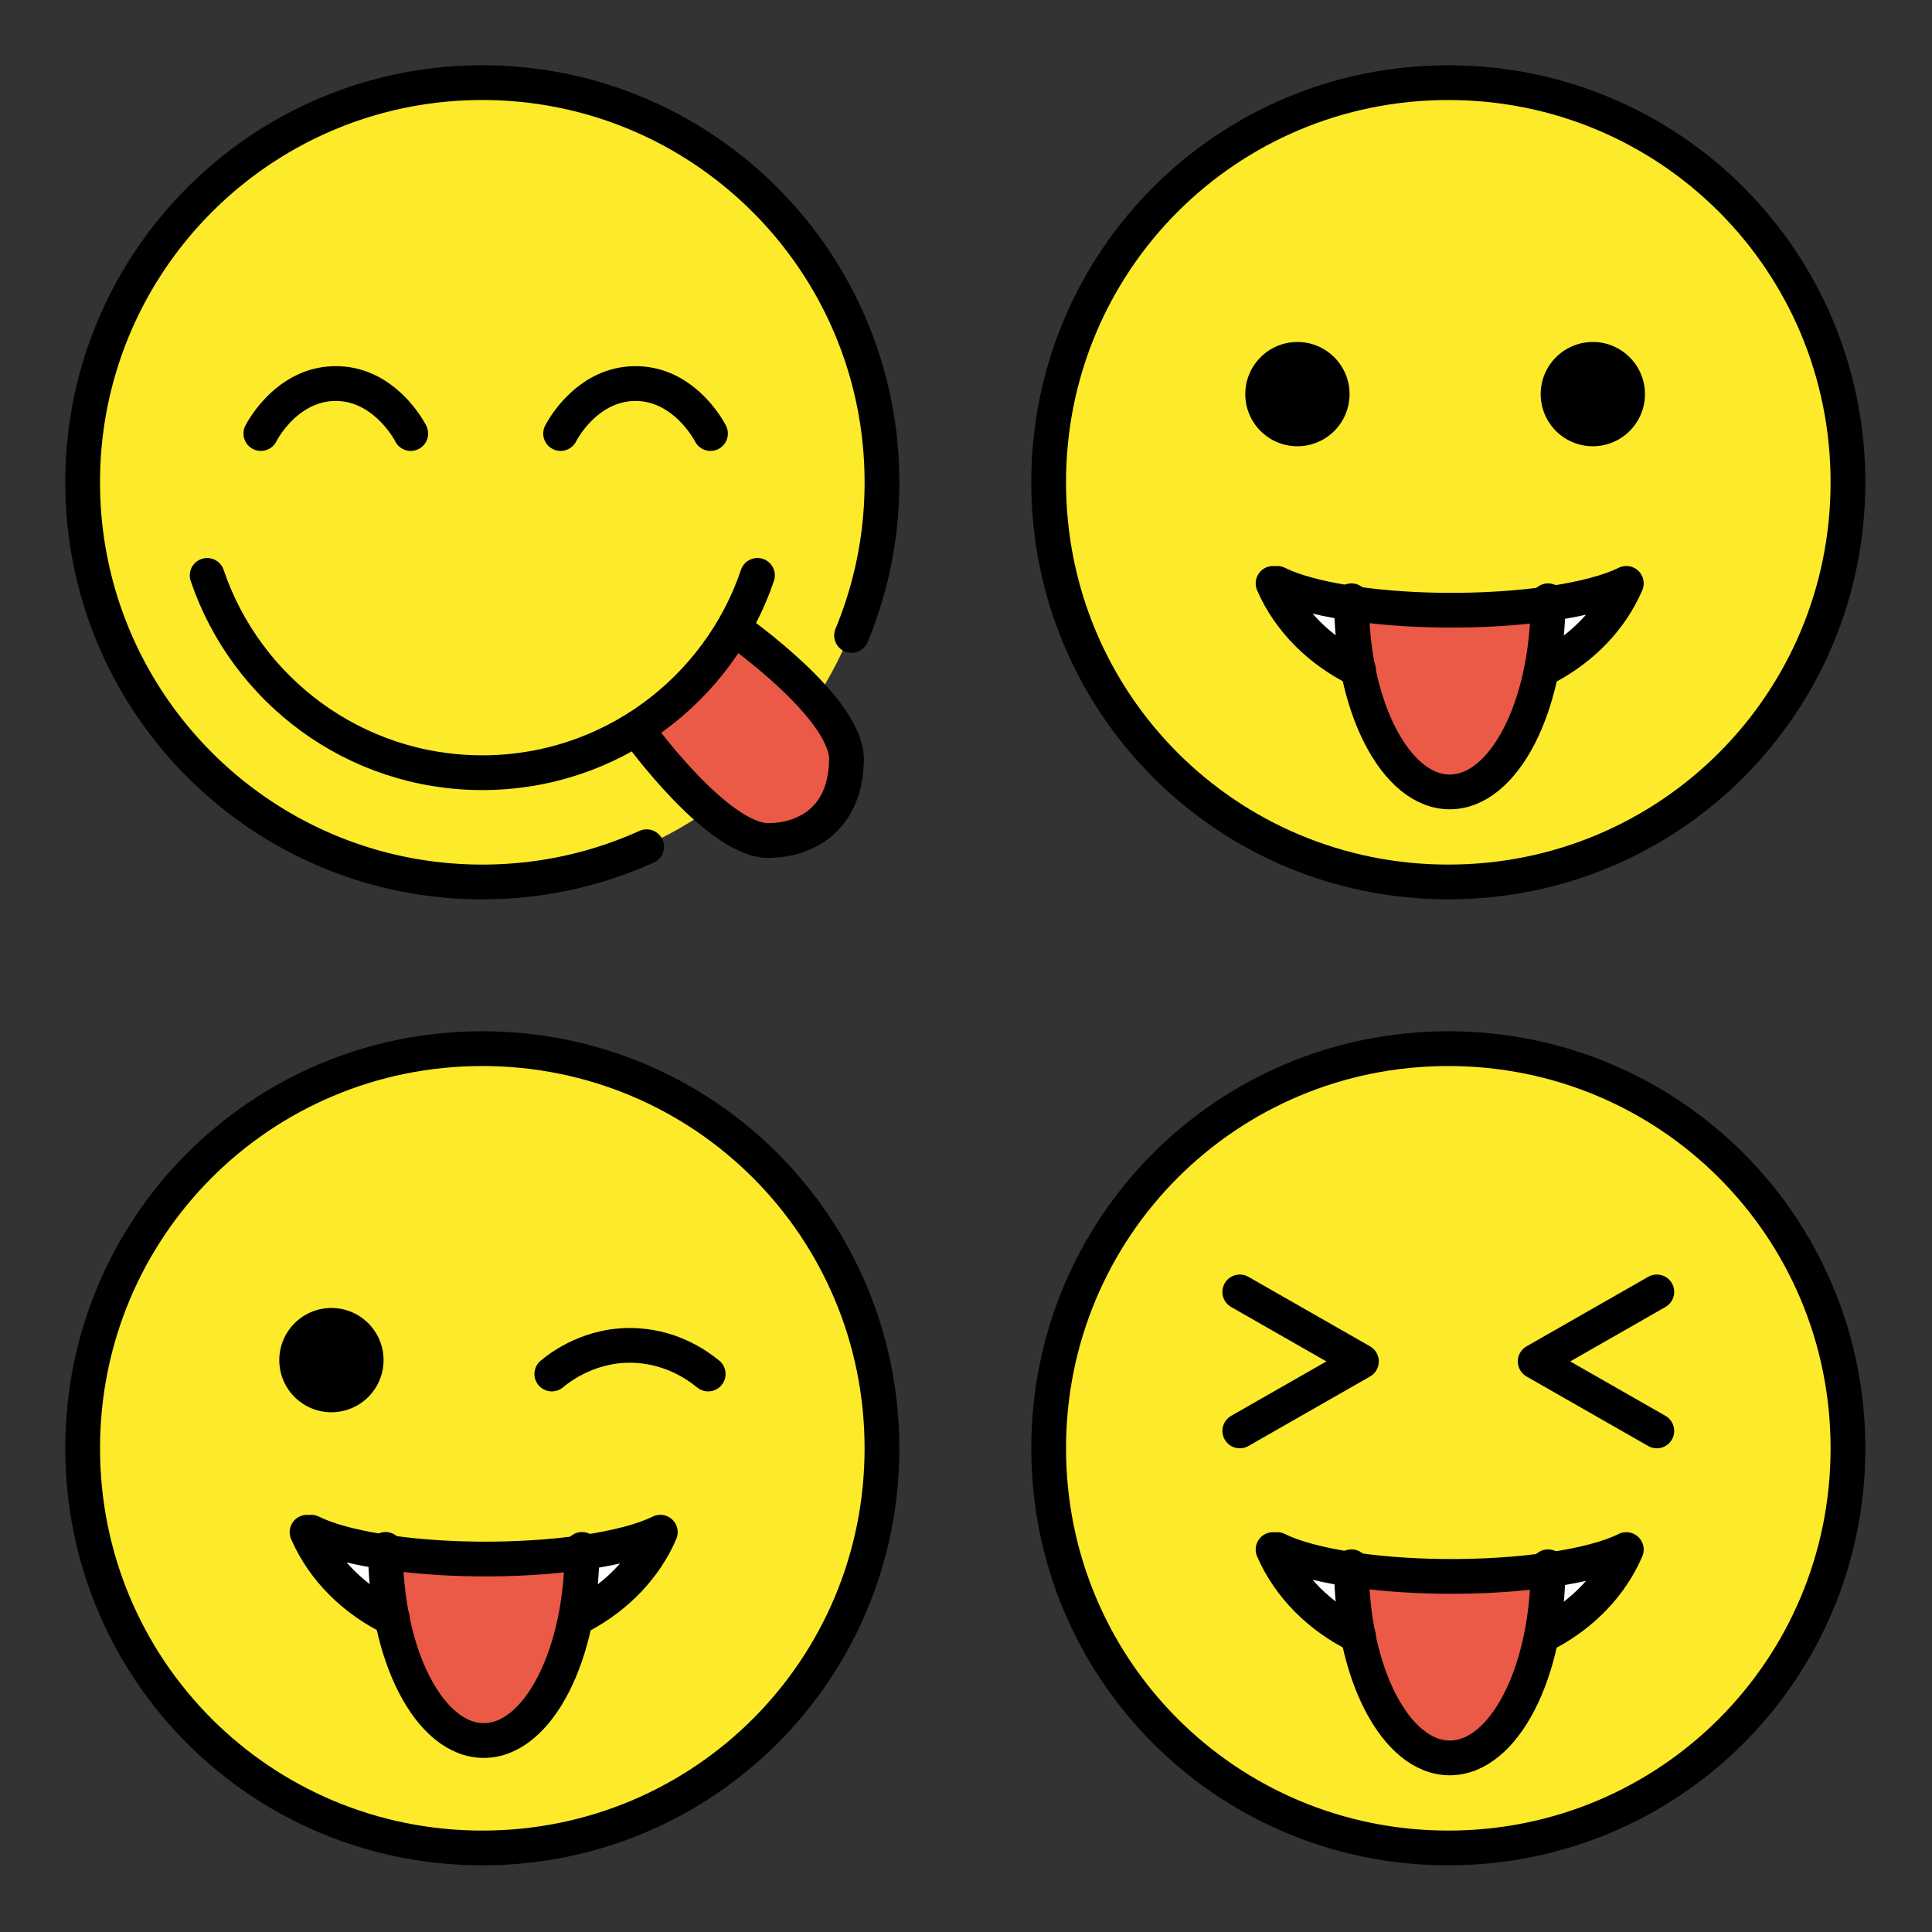
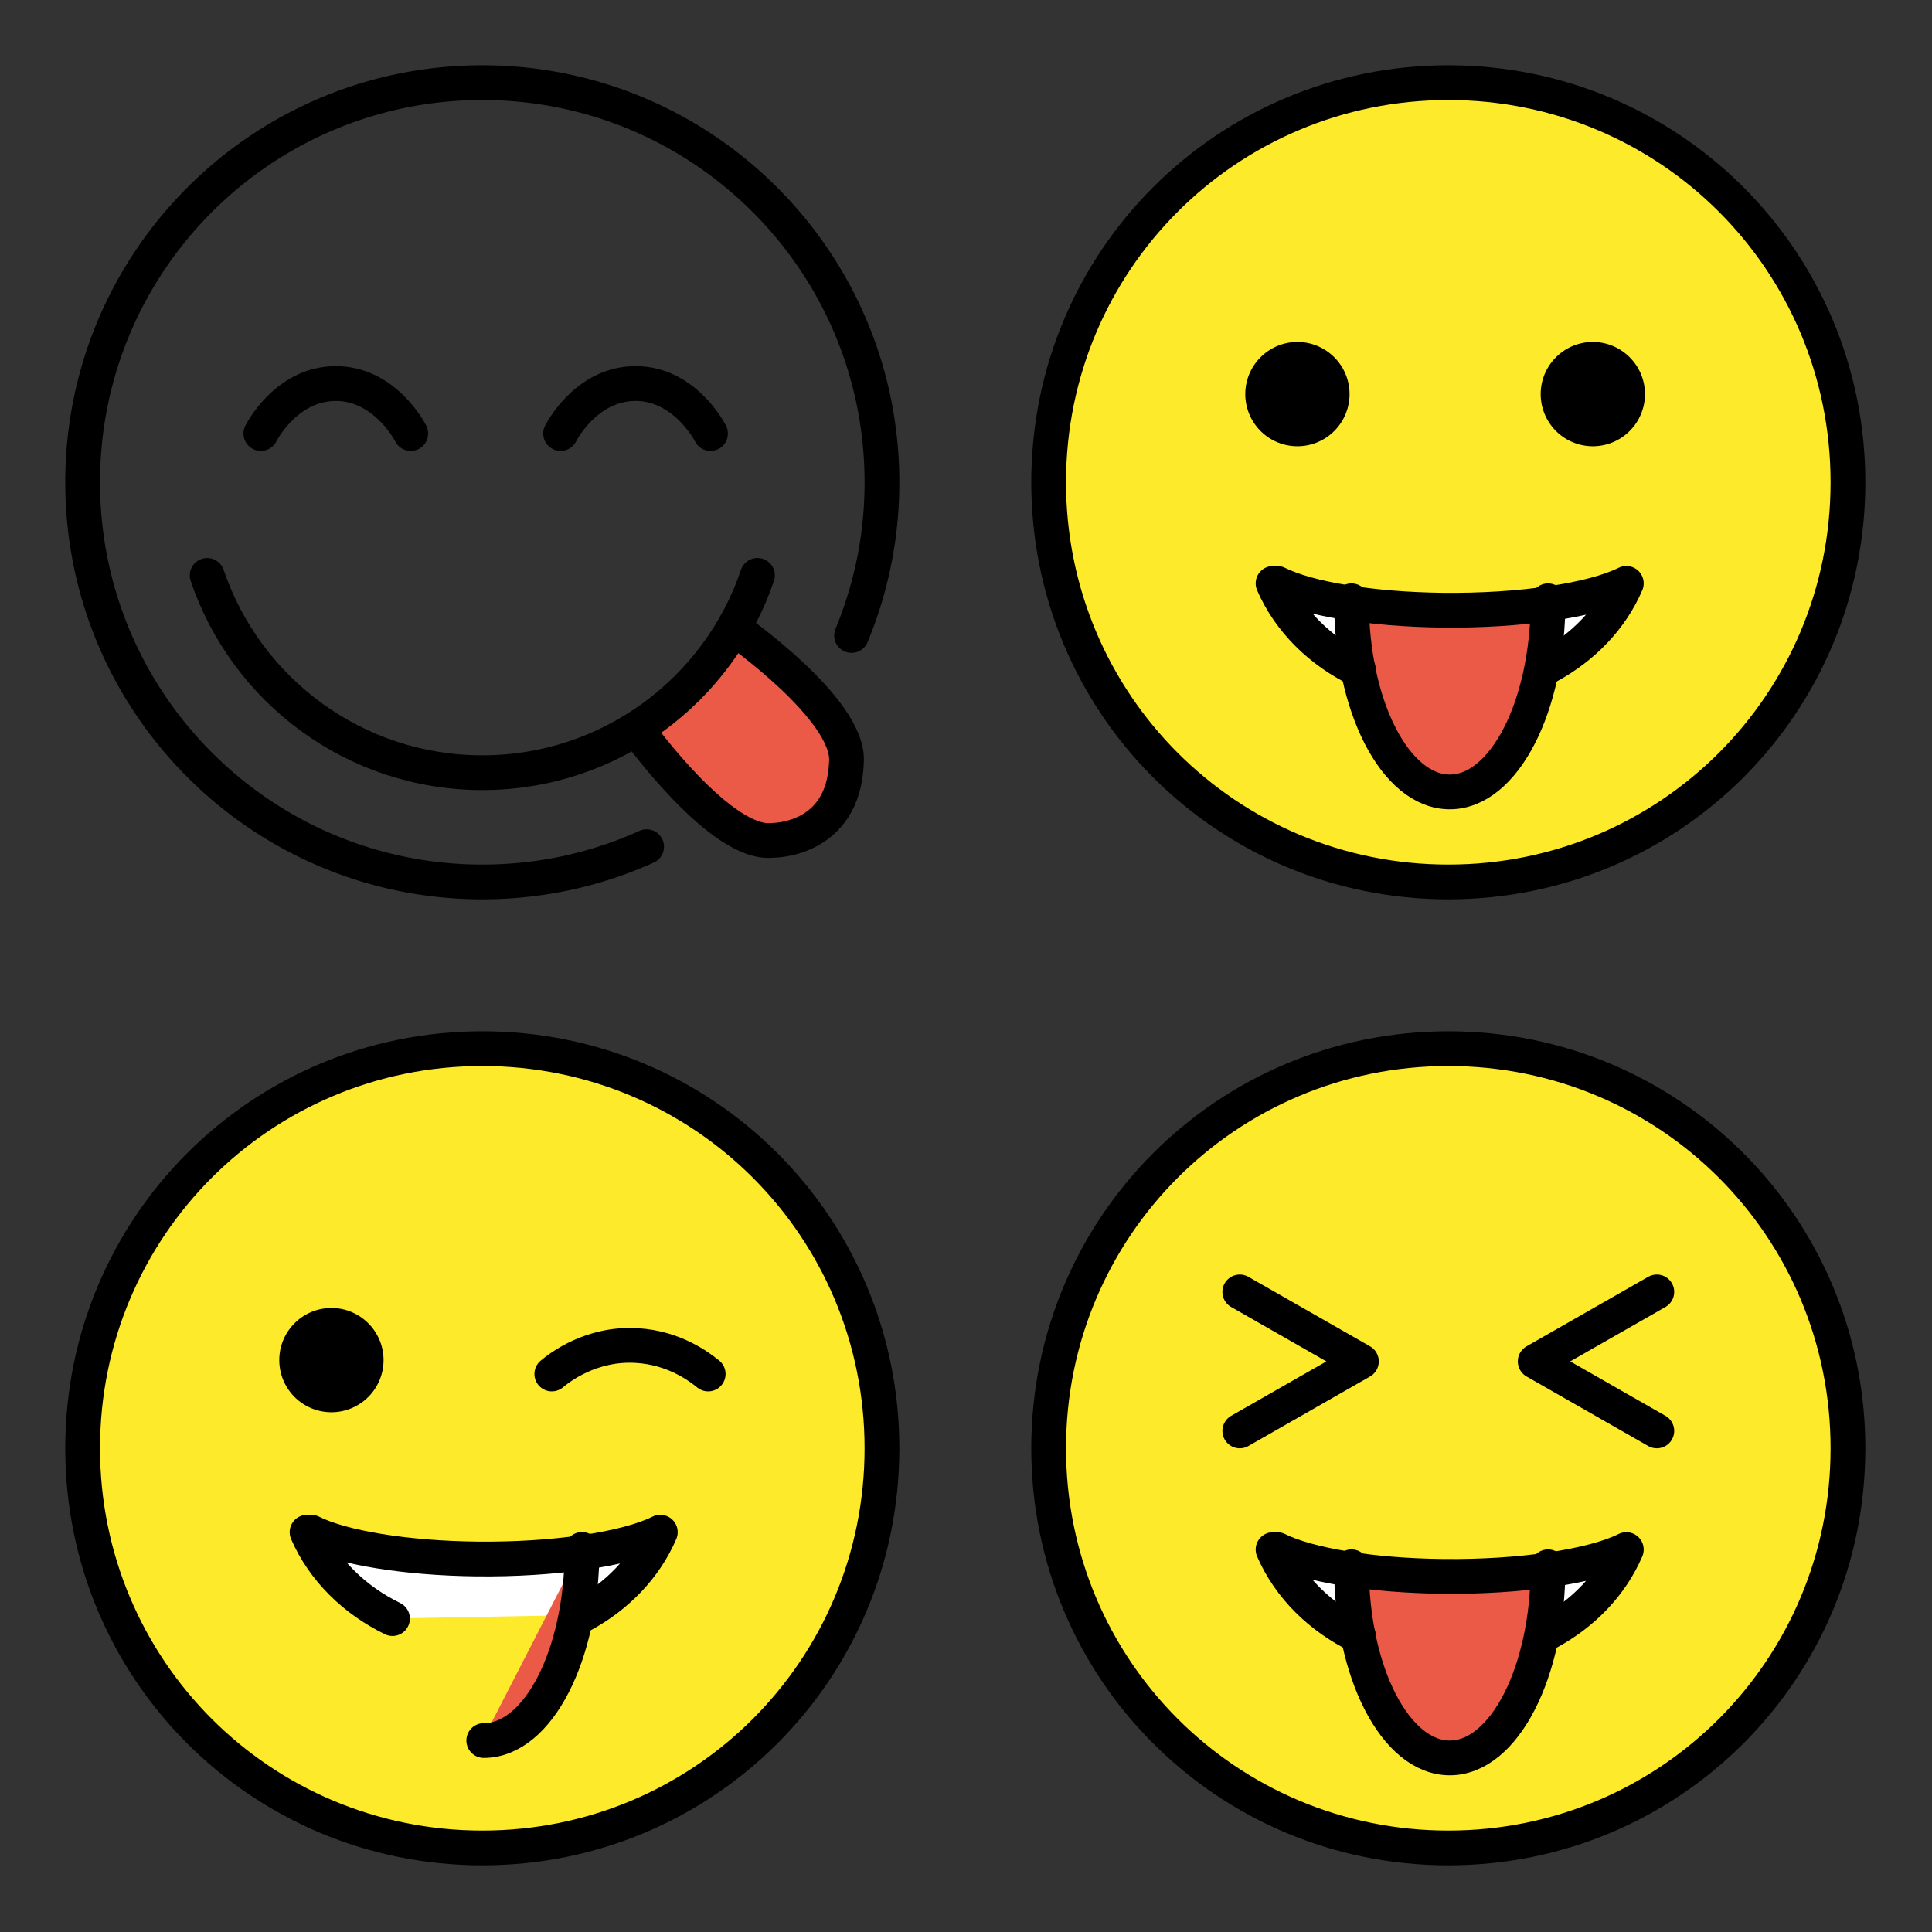
<svg xmlns="http://www.w3.org/2000/svg" xmlns:xlink="http://www.w3.org/1999/xlink" width="148" height="148">
  <rect width="100%" height="100%" fill="#333333" stroke="none" />
  <style>.B{stroke-linecap:round}.C{stroke-linejoin:round}.D{stroke-width:4.167}.E{stroke:none}.F{fill-rule:nonzero}.G{fill:none}.H{stroke-linejoin:miter}.I{overflow:visible}.J{fill:#fcea2b}.K{fill:#ea5a47}.L{stroke-linecap:butt}.M{stroke-miterlimit:10}</style>
  <g fill="#fff" fill-rule="evenodd" stroke="#000">
    <svg width="64" height="64" x="5" y="5" viewBox="0 0 100.167 100.167">
      <use xlink:href="#A" x="2.083" y="2.083" class="B C" />
      <symbol id="A" class="I">
        <g class="E F">
-           <path d="M0 47.917C0 21.449 21.309.14 47.777.14s47.777 21.309 47.777 47.777-21.309 47.777-47.777 47.777S0 74.386 0 47.917z" class="J" />
          <path d="M66.667 77.325l3.442 4.796 6.215 6.067 4.74 2.683 4.85-1.035 4.444-3.417 1.219-4.973-1.625-4.125-2.879-3.671-2.879-2.583-2.385-2.792-4.131-3.05-2.323 2.708-3.233 4.396z" class="K" />
        </g>
        <path d="M92.188 66.279a47.77 47.77 0 0 0 3.646-18.363C95.833 21.452 74.379 0 47.917 0S0 21.452 0 47.917s21.452 47.917 47.917 47.917c7.021 0 13.692-1.51 19.702-4.225" class="B C D G M" />
        <path d="M39.342 44.154a2.09 2.09 0 0 1-1.867-1.152c-.021-.042-2.527-4.837-7.121-4.837-4.646 0-7.096 4.792-7.121 4.837-.515 1.029-1.767 1.446-2.796.931s-1.446-1.767-.931-2.796c.146-.292 3.654-7.142 10.848-7.142s10.702 6.848 10.848 7.142a2.09 2.09 0 0 1 .114 1.591 2.08 2.08 0 0 1-1.045 1.205 2.12 2.12 0 0 1-.927.219zm35.937 0a2.09 2.09 0 0 1-1.867-1.152c-.021-.042-2.527-4.837-7.121-4.837-4.646 0-7.096 4.792-7.121 4.837-.515 1.029-1.767 1.446-2.796.931s-1.446-1.767-.931-2.796c.146-.292 3.654-7.142 10.848-7.142s10.702 6.848 10.848 7.142a2.09 2.09 0 0 1 .114 1.591c-.174.525-.55.958-1.045 1.205a2.12 2.12 0 0 1-.927.219z" fill="#000" class="E F" />
        <g class="D G">
          <path d="M78.271 65.565s13.744 9.598 13.304 15.883l.004-.062c-.287 9.681-9.042 9.458-8.902 9.458-6.121.688-16.008-13.011-16.008-13.011" class="H L" />
          <path d="M14.929 59.079c4.654 13.75 17.663 23.654 32.988 23.654s28.338-9.902 32.99-23.658" class="B C" />
        </g>
      </symbol>
    </svg>
    <svg width="64" height="64" x="79" y="5" viewBox="0 0 100.167 100.167">
      <use xlink:href="#B" x="2.083" y="2.083" class="B C" />
      <symbol id="B" class="I">
        <g class="E F">
          <use xlink:href="#D" class="J" />
          <use xlink:href="#E" />
          <use xlink:href="#C" class="K" />
        </g>
        <use xlink:href="#F" class="D G H" />
        <path d="M36.077 37.344a6.25 6.25 0 0 1-12.5 0c0-3.448 2.802-6.25 6.25-6.25s6.25 2.802 6.25 6.25m35.417 0a6.25 6.25 0 1 1-12.5 0c0-3.448 2.802-6.25 6.25-6.25s6.25 2.802 6.25 6.25" fill="#000" class="E F" />
        <g class="D G">
          <path d="M37.15 70.395c-4.583-2.237-8.287-5.85-10.244-10.36m42.354 0c-1.812 4.215-5.167 7.677-9.369 9.948m-32.49-9.948c3.76 1.879 11.379 3.117 19.827 3.215 9.2.104 17.917-1.16 22.031-3.215" class="B C" />
          <use xlink:href="#C" x=".173" class="H L" />
        </g>
      </symbol>
      <defs>
        <path id="C" d="M59.702 62.121c0 12.656-5.275 22.917-11.783 22.917s-11.783-10.26-11.783-22.917" />
        <path id="D" d="M48.333.658c-26.192 0-47.5 21.308-47.5 47.5s21.308 47.5 47.5 47.5 47.5-21.308 47.5-47.5-21.308-47.5-47.5-47.5z" />
        <path id="E" d="M59.891 69.986c4.204-2.271 7.558-5.729 9.369-9.948-4.136 2.052-12.829 3.319-22.029 3.215-8.448-.096-16.067-1.333-19.827-3.215h-.5c1.958 4.51 5.662 8.125 10.244 10.36" />
        <path id="F" d="M0 47.917C0 21.371 21.371 0 47.917 0s47.917 21.371 47.917 47.917-21.371 47.917-47.917 47.917S0 74.463 0 47.917z" />
      </defs>
    </svg>
    <svg width="64" height="64" x="5" y="79" viewBox="0 0 100.167 100.167">
      <use xlink:href="#G" x="2.083" y="2.083" class="B C" />
      <symbol id="G" class="I">
        <g class="E F">
          <use xlink:href="#D" class="J" />
          <use xlink:href="#E" y="-2.084" />
          <use xlink:href="#H" class="K" />
        </g>
        <use xlink:href="#F" class="D G H" />
        <path d="M36.077 37.344a6.25 6.25 0 0 1-12.5 0c0-3.448 2.802-6.25 6.25-6.25s6.25 2.802 6.25 6.25" fill="#000" class="E F" />
        <g class="D G M">
          <path d="M56.25 39.01c.861-.717 4.679-3.75 10.208-3.408 4.5.263 7.5 2.569 8.542 3.408M37.15 68.333c-4.583-2.237-8.287-5.85-10.244-10.36m42.354 0c-1.812 4.215-5.167 7.677-9.369 9.948m-32.49-9.948c3.76 1.879 11.379 3.117 19.827 3.215 9.2.104 17.917-1.16 22.031-3.215" class="B C" />
          <use xlink:href="#H" x=".173" class="H L" />
        </g>
      </symbol>
      <defs>
-         <path id="H" d="M59.702 60.038c0 12.656-5.275 22.917-11.783 22.917s-11.783-10.26-11.783-22.917" />
+         <path id="H" d="M59.702 60.038c0 12.656-5.275 22.917-11.783 22.917" />
      </defs>
    </svg>
    <svg width="64" height="64" x="79" y="79" viewBox="0 0 100.167 100.167">
      <use xlink:href="#I" x="2.083" y="2.083" class="B C" />
      <symbol id="I" class="I">
        <g class="E F">
          <use xlink:href="#D" class="J" />
          <use xlink:href="#E" />
          <use xlink:href="#J" class="K" />
        </g>
        <g class="G">
          <use xlink:href="#F" class="D H" />
          <g class="C D M">
            <path d="M22.917 29.167L37.5 37.5l-14.583 8.333m50-16.667L58.334 37.5l14.583 8.333M37.15 70.417c-4.583-2.237-8.288-5.85-10.244-10.36m42.354 0c-1.812 4.215-5.167 7.677-9.369 9.948m-32.49-9.948c3.76 1.879 11.379 3.117 19.827 3.215 9.2.104 17.917-1.16 22.031-3.215" class="B" />
            <use xlink:href="#J" x=".173" class="L" />
          </g>
        </g>
      </symbol>
      <defs>
        <path id="J" d="M59.702 62.121c0 12.656-5.275 22.917-11.783 22.917s-11.783-10.26-11.783-22.917" />
      </defs>
    </svg>
  </g>
</svg>